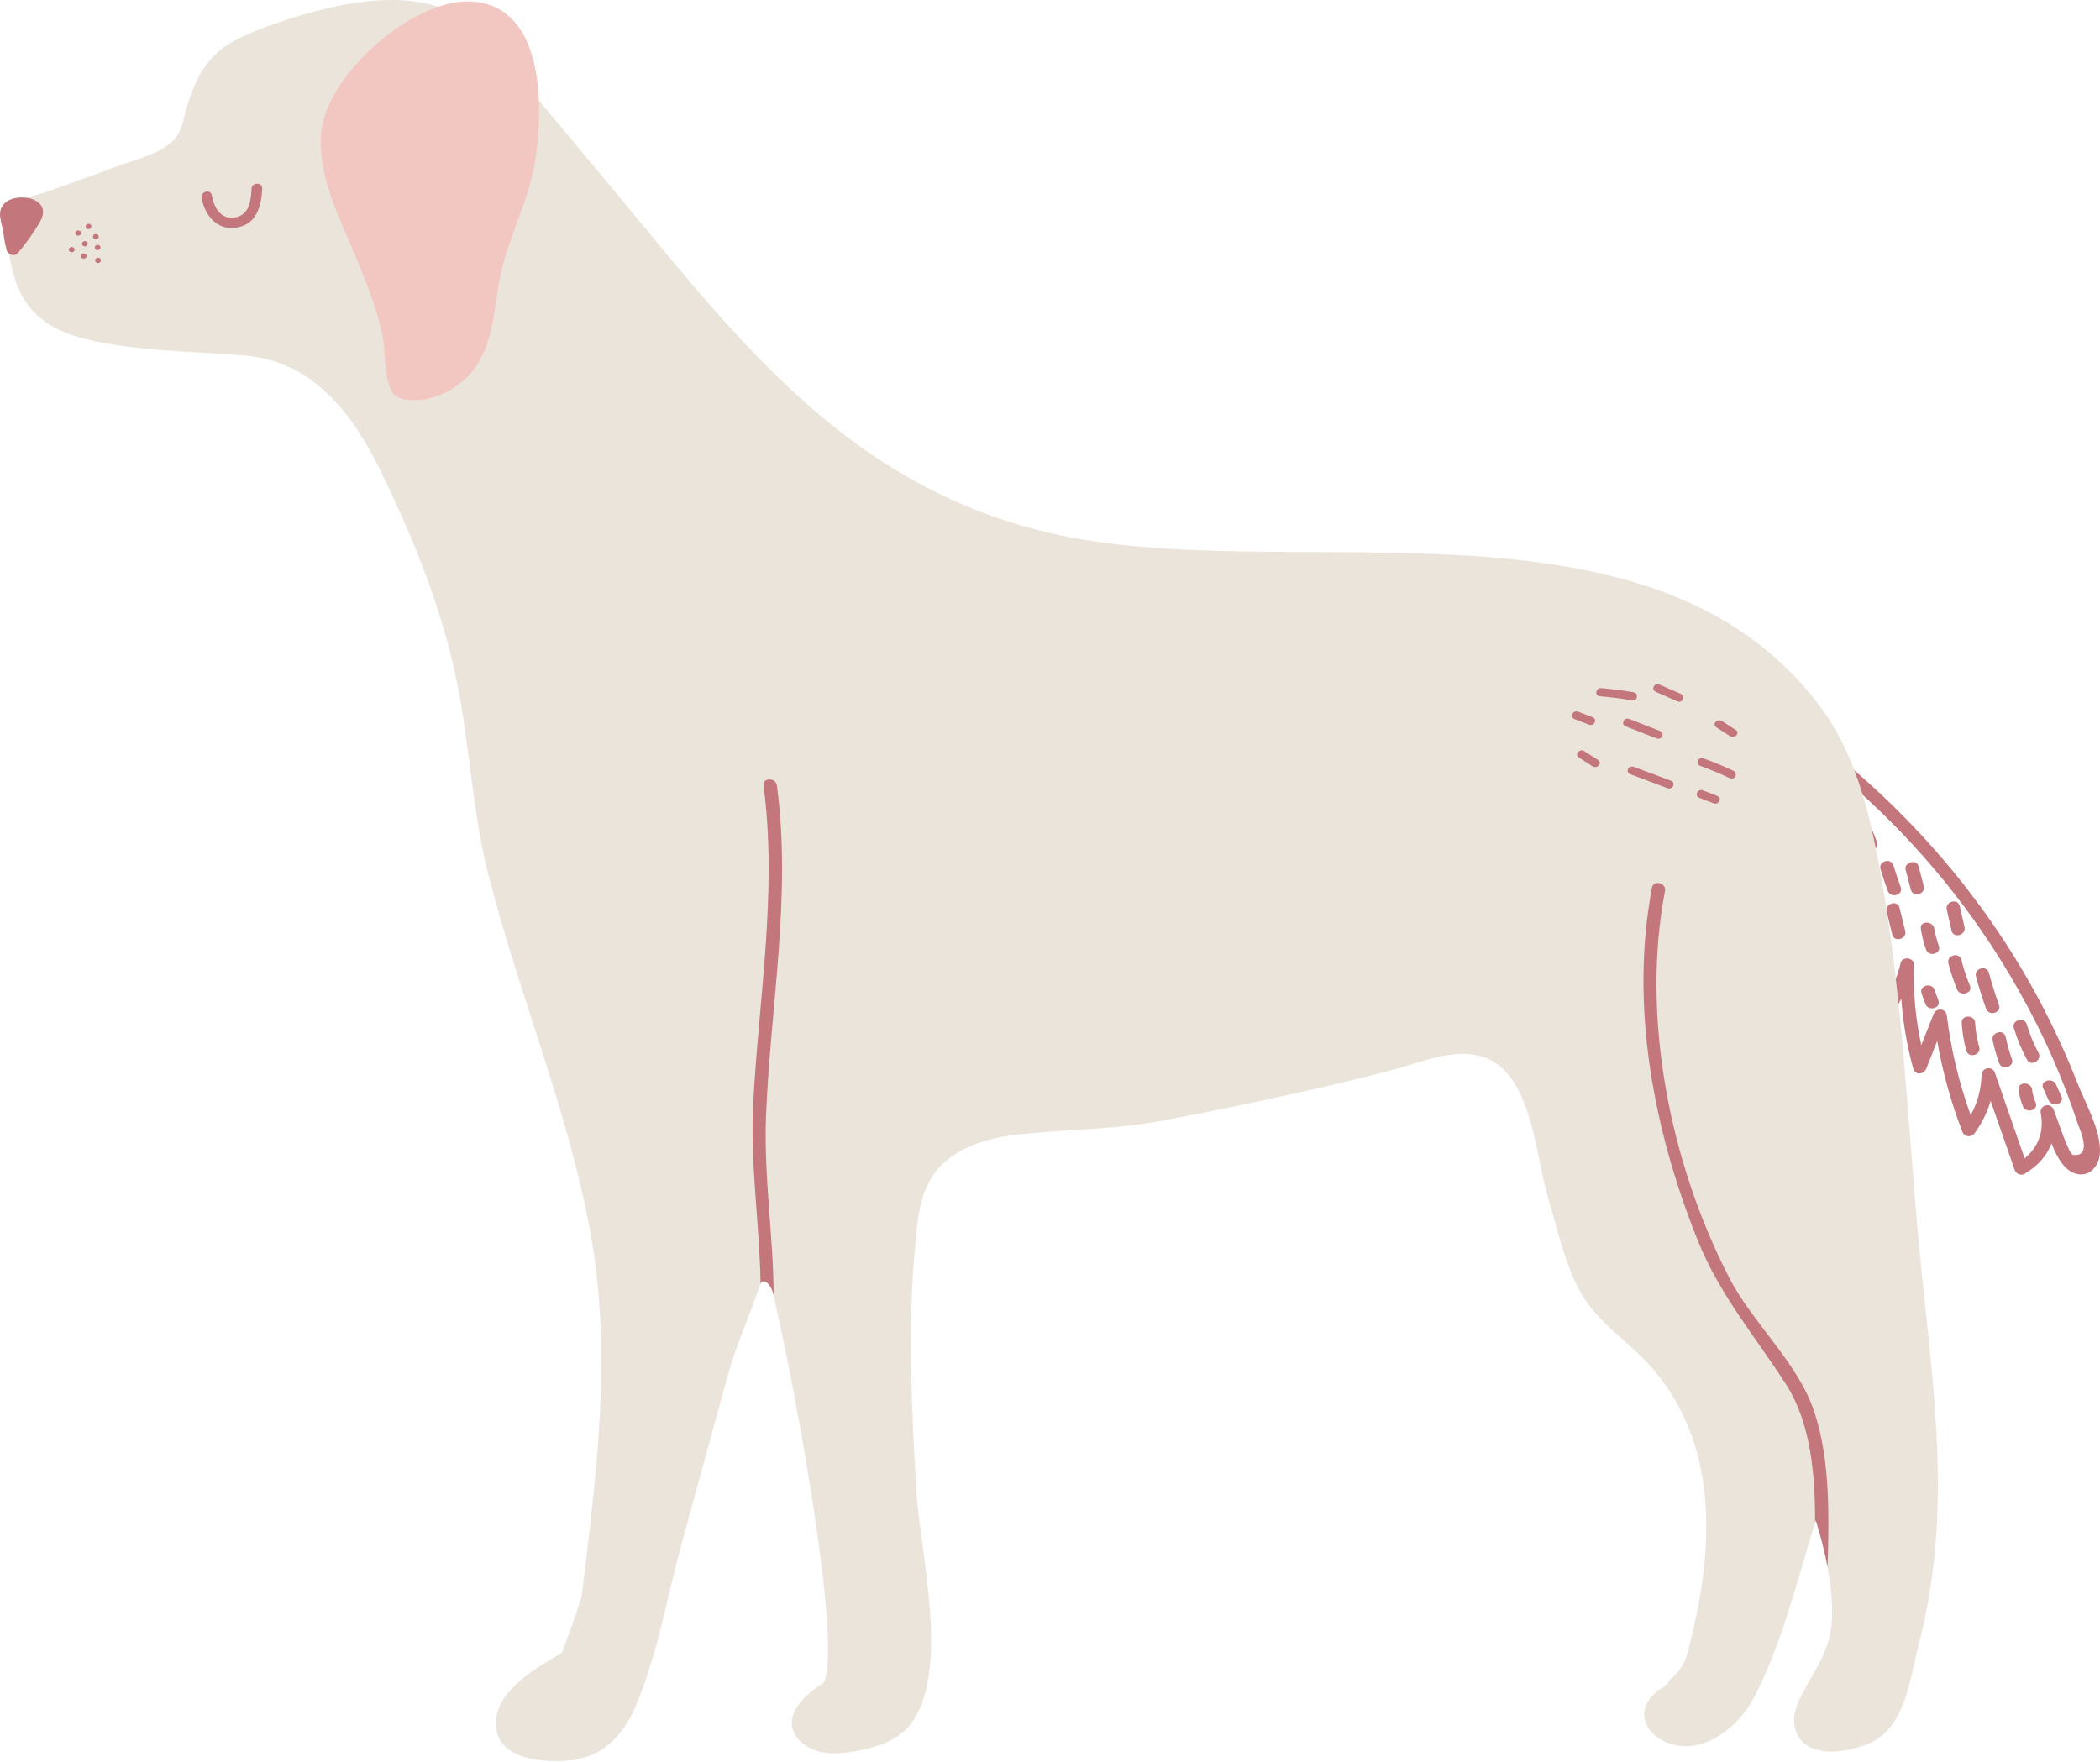
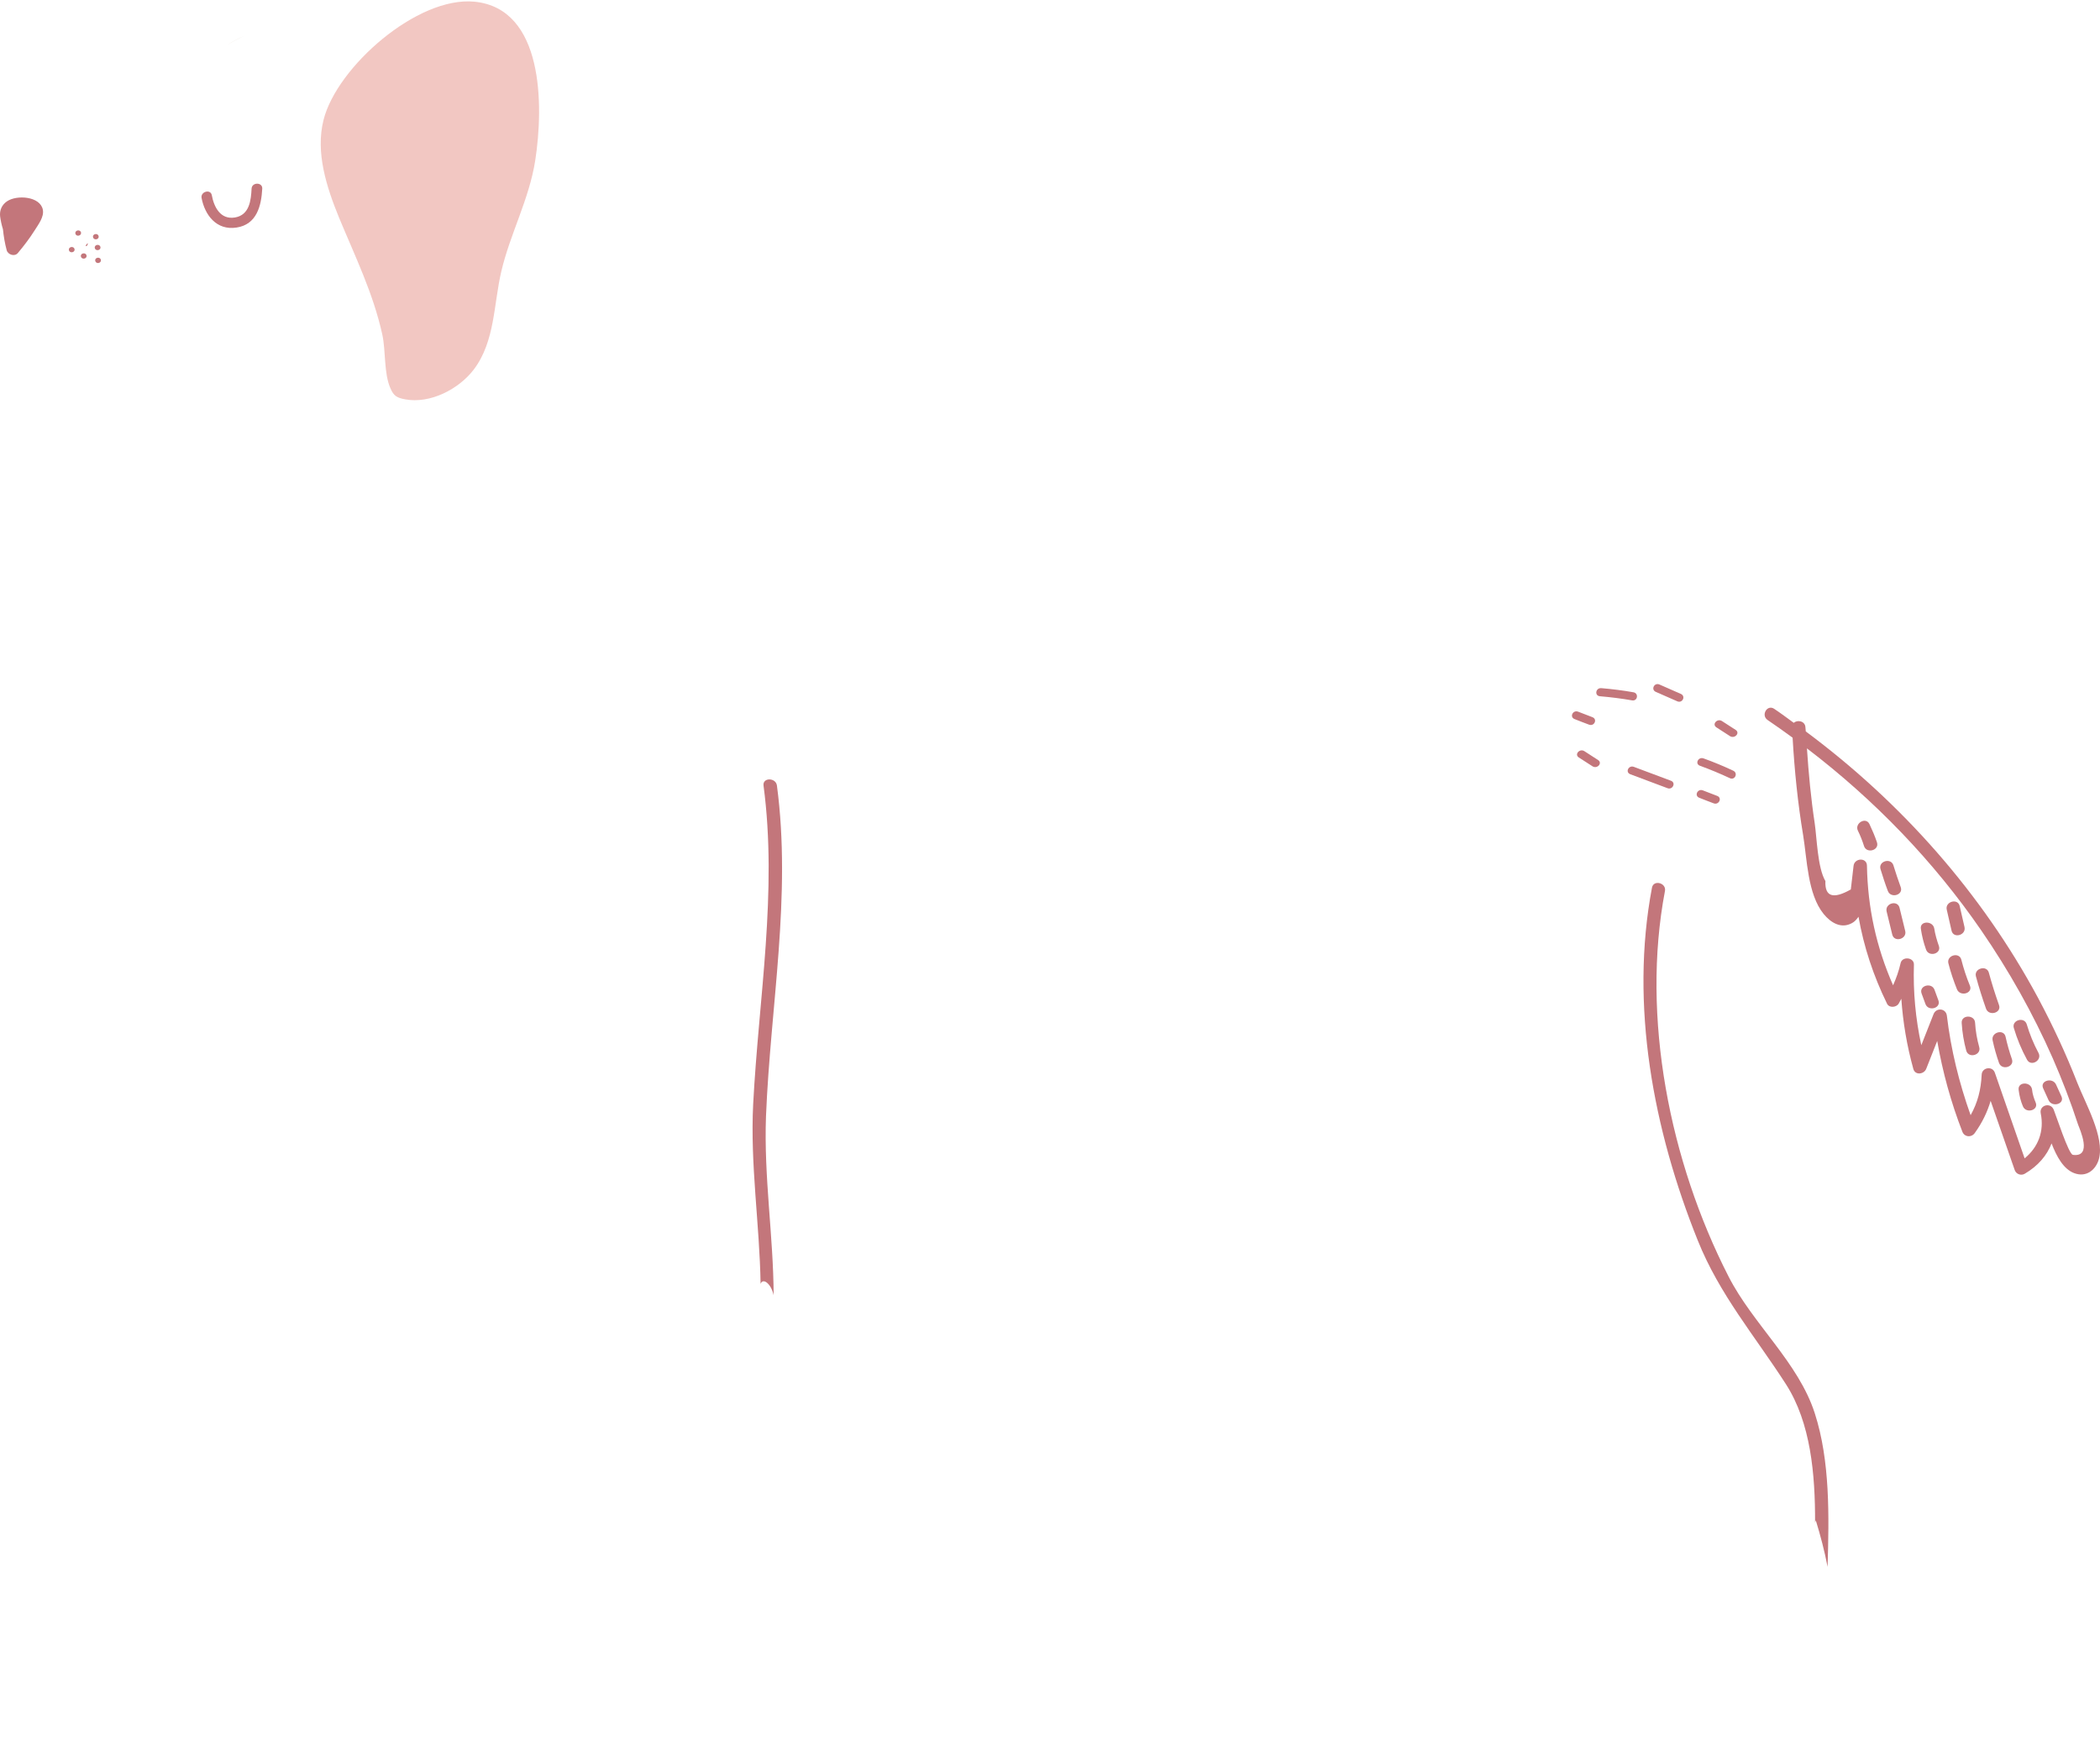
<svg xmlns="http://www.w3.org/2000/svg" fill="none" viewBox="0 0 87 73" height="73" width="87">
  <path fill="#C3767B" d="M86.057 44.859C85.589 43.66 85.043 42.49 84.434 41.349C82.113 37.03 78.803 33.276 74.811 30.308C74.806 30.25 74.801 30.191 74.796 30.133C74.781 29.874 74.464 29.815 74.314 29.952C74.046 29.757 73.782 29.557 73.504 29.372C73.212 29.172 72.939 29.64 73.231 29.835C73.582 30.073 73.924 30.318 74.265 30.567C74.343 31.922 74.479 33.276 74.703 34.617C74.865 35.597 74.884 37.054 75.552 37.873C75.84 38.224 76.268 38.502 76.727 38.248C76.838 38.19 76.922 38.092 76.995 37.986C77.214 39.224 77.604 40.418 78.179 41.593C78.272 41.778 78.569 41.744 78.662 41.583C78.701 41.515 78.734 41.451 78.769 41.384C78.838 42.363 78.998 43.324 79.267 44.293C79.345 44.572 79.715 44.513 79.802 44.284C79.954 43.898 80.104 43.519 80.256 43.133C80.48 44.416 80.821 45.667 81.299 46.896C81.387 47.121 81.669 47.145 81.811 46.95C82.123 46.516 82.332 46.078 82.469 45.615C82.8 46.57 83.136 47.526 83.468 48.486C83.526 48.647 83.721 48.729 83.882 48.636C84.434 48.311 84.799 47.881 84.994 47.379C85.203 47.925 85.487 48.441 85.925 48.608C86.432 48.803 86.827 48.476 86.954 48.027C87.202 47.115 86.388 45.712 86.057 44.859ZM85.876 47.852C85.7 47.828 85.175 46.2 85.082 45.98C84.95 45.658 84.477 45.795 84.545 46.131C84.696 46.877 84.438 47.54 83.877 47.998C83.468 46.813 83.054 45.634 82.644 44.449C82.542 44.157 82.113 44.23 82.098 44.527C82.069 45.166 81.928 45.693 81.64 46.209C81.162 44.869 80.826 43.504 80.656 42.085C80.617 41.778 80.217 41.739 80.104 42.022C79.934 42.451 79.768 42.88 79.597 43.309C79.358 42.207 79.256 41.105 79.291 39.969C79.3 39.667 78.808 39.614 78.74 39.906C78.667 40.233 78.559 40.53 78.428 40.827C77.731 39.243 77.375 37.605 77.345 35.87C77.341 35.519 76.824 35.548 76.79 35.879C76.751 36.206 76.716 36.533 76.677 36.855C75.947 37.269 75.596 37.157 75.624 36.508C75.298 35.962 75.269 34.705 75.181 34.115C75.025 33.087 74.928 32.048 74.859 31.01C77.657 33.145 80.104 35.68 82.079 38.551C83.229 40.223 84.224 41.993 85.038 43.84C85.433 44.742 85.784 45.658 86.09 46.594C86.159 46.789 86.705 47.964 85.876 47.852Z" />
  <path fill="#C3767B" d="M81.996 43.387C81.903 43.055 81.846 42.724 81.825 42.377C81.806 42.036 81.246 42.041 81.27 42.388C81.294 42.778 81.358 43.163 81.46 43.538C81.558 43.87 82.093 43.718 81.996 43.387Z" />
  <path fill="#C3767B" d="M81.611 40.842C81.465 40.491 81.348 40.131 81.255 39.765C81.168 39.433 80.636 39.585 80.719 39.916C80.812 40.281 80.934 40.643 81.075 40.994C81.207 41.31 81.742 41.164 81.611 40.842Z" />
  <path fill="#C3767B" d="M82.816 41.646C82.66 41.203 82.518 40.76 82.396 40.306C82.309 39.975 81.772 40.125 81.86 40.457C81.982 40.91 82.123 41.354 82.279 41.798C82.396 42.119 82.933 41.973 82.816 41.646Z" />
  <path fill="#C3767B" d="M83.352 43.889C83.244 43.582 83.157 43.27 83.088 42.958C83.016 42.622 82.479 42.773 82.552 43.109C82.62 43.426 82.708 43.733 82.815 44.04C82.927 44.366 83.463 44.215 83.352 43.889Z" />
  <path fill="#C3767B" d="M84.336 45.688C84.263 45.512 84.204 45.337 84.185 45.147C84.141 44.81 83.586 44.815 83.629 45.156C83.658 45.395 83.712 45.619 83.805 45.838C83.931 46.156 84.468 46.009 84.336 45.688Z" />
  <path fill="#C3767B" d="M84.453 43.63C84.249 43.25 84.088 42.856 83.966 42.446C83.868 42.114 83.332 42.266 83.43 42.597C83.566 43.051 83.746 43.489 83.976 43.909C84.141 44.215 84.614 43.937 84.453 43.63Z" />
  <path fill="#C3767B" d="M85.404 45.434C85.331 45.268 85.253 45.103 85.18 44.941C85.038 44.629 84.502 44.776 84.644 45.093C84.717 45.259 84.795 45.424 84.868 45.585C85.009 45.897 85.545 45.751 85.404 45.434Z" />
  <path fill="#C3767B" d="M78.93 38.575C78.852 38.254 78.773 37.932 78.695 37.615C78.613 37.279 78.082 37.429 78.16 37.767C78.238 38.088 78.316 38.41 78.394 38.727C78.476 39.063 79.013 38.912 78.93 38.575Z" />
  <path fill="#C3767B" d="M77.76 34.904C77.673 34.642 77.565 34.393 77.448 34.145C77.297 33.833 76.82 34.115 76.971 34.422C77.073 34.627 77.156 34.841 77.225 35.06C77.331 35.383 77.868 35.236 77.76 34.904Z" />
  <path fill="#C3767B" d="M78.745 36.762C78.638 36.465 78.535 36.163 78.443 35.86C78.345 35.528 77.809 35.68 77.906 36.011C77.999 36.313 78.096 36.616 78.209 36.913C78.326 37.24 78.862 37.089 78.745 36.762Z" />
-   <path fill="#C3767B" d="M79.7 36.718L79.487 35.904C79.399 35.573 78.863 35.723 78.95 36.055C79.023 36.328 79.091 36.596 79.164 36.869C79.252 37.201 79.789 37.05 79.7 36.718Z" />
  <path fill="#C3767B" d="M80.324 39.195C80.242 38.961 80.173 38.722 80.134 38.478C80.081 38.142 79.525 38.146 79.579 38.488C79.622 38.781 79.691 39.063 79.793 39.345C79.906 39.672 80.441 39.521 80.324 39.195Z" />
  <path fill="#C3767B" d="M81.387 38.415C81.319 38.122 81.25 37.83 81.187 37.542C81.109 37.206 80.573 37.357 80.651 37.693C80.719 37.986 80.788 38.278 80.851 38.566C80.929 38.902 81.46 38.751 81.387 38.415Z" />
  <path fill="#C3767B" d="M80.305 41.451C80.252 41.306 80.198 41.159 80.144 41.013C80.027 40.691 79.491 40.838 79.608 41.164C79.662 41.31 79.715 41.456 79.769 41.603C79.886 41.924 80.427 41.778 80.305 41.451Z" />
  <path fill="#EBE4DA" d="M10.124 1.479C9.881 1.596 9.647 1.724 9.422 1.854C9.637 1.718 9.866 1.596 10.124 1.479Z" />
-   <path fill="#EBE4DA" d="M79.496 68.116C79.125 69.529 78.959 71.688 77.297 72.299C76.41 72.629 74.928 72.854 74.446 71.844C74.197 71.319 74.368 70.748 74.626 70.26C75.25 69.057 75.909 68.281 75.903 66.839C75.903 66.209 75.831 65.567 75.708 64.928C75.586 64.269 75.421 63.626 75.226 62.988C75.211 63.027 75.207 63.056 75.196 63.09C74.46 65.489 73.822 68.116 72.676 70.324C72.023 71.571 70.439 72.903 68.889 72.128C68.377 71.864 68.011 71.367 68.148 70.802C68.211 70.533 68.367 70.363 68.553 70.168C68.606 70.119 68.65 70.08 68.694 70.032C68.83 69.983 68.957 69.9 69.074 69.759C69.113 69.705 69.147 69.651 69.191 69.593C69.503 69.325 69.747 69.057 69.908 68.511C69.912 68.491 69.923 68.467 69.923 68.448C70.95 64.553 71.341 60.102 68.503 56.753C67.582 55.661 66.271 54.891 65.535 53.643C64.828 52.424 64.535 50.966 64.136 49.631C63.599 47.847 63.468 44.434 61.431 43.792C60.241 43.416 58.944 43.991 57.794 44.303C56.697 44.601 55.591 44.864 54.489 45.117C52.378 45.595 50.258 46.044 48.132 46.443C46.232 46.794 44.355 46.794 42.443 46.98C41.245 47.097 39.977 47.37 39.06 48.222C38.091 49.13 38.022 50.465 37.905 51.712C37.608 54.871 37.764 58.435 37.964 61.749C38.105 64.299 39.422 69.319 37.686 71.493C37.164 72.132 36.301 72.405 35.473 72.557C35.024 72.639 34.561 72.693 34.118 72.62C33.664 72.537 33.23 72.323 32.987 71.952C32.378 71.046 33.41 70.178 34.132 69.72C34.147 69.676 34.166 69.622 34.181 69.579C34.79 67.76 33.046 58.006 32.046 53.673C31.939 53.19 31.841 52.775 31.749 52.449C31.676 52.693 31.598 52.946 31.505 53.209C31.08 54.438 30.471 55.812 30.155 56.982C29.506 59.336 28.858 61.701 28.215 64.061C27.61 66.278 27.211 68.716 26.279 70.826C25.861 71.766 25.055 72.713 23.964 72.873C23.925 72.903 23.881 72.917 23.823 72.922C22.633 73.073 20.459 72.981 20.547 71.313C20.614 70.036 22.189 69.111 23.277 68.491C23.574 67.706 23.856 66.922 24.101 66.127C24.705 61.081 25.382 56.12 24.456 51.05C23.52 45.946 21.483 41.183 20.215 36.172C19.558 33.584 19.465 30.859 18.923 28.226C18.299 25.2 17.154 22.372 15.818 19.613C14.634 17.171 12.996 14.962 10.11 14.728C8.229 14.578 6.405 14.568 4.539 14.251C2.9 13.973 1.361 13.525 0.702 11.799C0.542 11.384 0.449 10.961 0.375 10.522C0.36 10.43 0.347 10.327 0.336 10.235C0.282 9.873 0.063 9.113 0.273 8.772C0.425 8.523 0.761 8.348 1.121 8.206C1.355 8.118 1.599 8.046 1.808 7.987C1.925 7.948 2.028 7.919 2.116 7.885C2.974 7.563 3.832 7.281 4.684 6.949C5.479 6.637 6.801 6.379 7.317 5.657C7.493 5.413 7.571 5.111 7.638 4.819C8.024 3.288 8.55 2.435 9.413 1.865C9.638 1.728 9.866 1.601 10.115 1.489C10.13 1.484 10.135 1.479 10.144 1.475C10.3 1.401 10.456 1.333 10.622 1.269C12.889 0.382 16.54 -0.675 18.831 0.568C20.005 1.197 20.809 2.352 21.629 3.337C22.638 4.535 23.652 5.745 24.656 6.949C30.14 13.495 34.673 19.993 43.433 22.07C53.261 24.4 68.386 19.817 75.435 29.314C76.683 31 77.288 33.057 77.697 35.086C78.789 40.448 78.989 46.033 79.491 51.469C80.023 57.182 80.968 62.447 79.496 68.116Z" />
-   <path fill="#C3767B" d="M68.772 30.289C68.347 30.123 67.924 29.957 67.5 29.791C67.28 29.709 67.134 30.016 67.353 30.099C67.777 30.264 68.202 30.43 68.626 30.595C68.841 30.684 68.991 30.376 68.772 30.289Z" />
  <path fill="#C3767B" d="M69.225 32.351C68.713 32.156 68.202 31.965 67.69 31.776C67.471 31.692 67.319 32 67.543 32.082C68.055 32.273 68.568 32.468 69.079 32.658C69.294 32.745 69.445 32.433 69.225 32.351Z" />
  <path fill="#C3767B" d="M71.809 31.936C71.404 31.746 70.994 31.575 70.575 31.425C70.355 31.347 70.205 31.653 70.429 31.731C70.847 31.883 71.257 32.053 71.662 32.243C71.872 32.346 72.017 32.039 71.809 31.936Z" />
  <path fill="#C3767B" d="M67.67 28.685C67.231 28.607 66.787 28.553 66.339 28.514C66.105 28.495 66.046 28.831 66.286 28.85C66.734 28.889 67.173 28.943 67.617 29.021C67.845 29.06 67.899 28.724 67.67 28.685Z" />
  <path fill="#C3767B" d="M69.635 28.753L68.748 28.363C68.533 28.27 68.382 28.577 68.601 28.67L69.489 29.06C69.703 29.152 69.849 28.846 69.635 28.753Z" />
  <path fill="#C3767B" d="M71.906 30.244C71.716 30.123 71.531 30.001 71.341 29.879C71.146 29.752 70.911 30.01 71.107 30.138C71.297 30.259 71.482 30.381 71.672 30.503C71.867 30.625 72.101 30.372 71.906 30.244Z" />
  <path fill="#C3767B" d="M66.207 31.493C66.016 31.371 65.832 31.249 65.641 31.127C65.446 31 65.212 31.258 65.407 31.386C65.598 31.507 65.782 31.629 65.973 31.751C66.168 31.878 66.402 31.62 66.207 31.493Z" />
  <path fill="#C3767B" d="M71.141 32.979C70.941 32.901 70.746 32.823 70.547 32.75C70.326 32.667 70.181 32.975 70.4 33.057C70.599 33.135 70.794 33.213 70.995 33.287C71.21 33.369 71.36 33.062 71.141 32.979Z" />
  <path fill="#C3767B" d="M65.974 29.718C65.773 29.64 65.578 29.562 65.379 29.489C65.159 29.407 65.013 29.713 65.233 29.796C65.432 29.874 65.627 29.952 65.827 30.025C66.046 30.113 66.193 29.806 65.974 29.718Z" />
  <path fill="#C3767B" d="M75.714 64.923C75.591 64.28 75.421 63.632 75.226 62.997C75.216 63.032 75.202 63.06 75.196 63.095C75.202 61.072 75.016 58.961 73.993 57.362C72.695 55.344 71.238 53.647 70.337 51.401C68.494 46.818 67.515 41.646 68.44 36.777C68.508 36.44 69.045 36.586 68.976 36.923C67.983 42.149 69.177 48.135 71.609 52.888C72.613 54.861 74.514 56.46 75.187 58.571C75.82 60.535 75.777 62.822 75.714 64.923Z" />
  <path fill="#C3767B" d="M32.051 53.667C31.944 53.179 31.602 52.936 31.51 53.199C31.471 50.738 31.076 48.257 31.203 45.751C31.432 41.345 32.217 36.962 31.632 32.55C31.588 32.209 32.144 32.214 32.187 32.55C32.797 37.132 31.919 41.675 31.734 46.254C31.641 48.768 32.042 51.226 32.051 53.667Z" />
  <path fill="#F2C7C2" d="M22.175 6.642C21.926 8.25 21.141 9.669 20.77 11.239C20.449 12.598 20.512 14.143 19.63 15.309C19.012 16.123 17.822 16.742 16.784 16.547C16.447 16.484 16.31 16.406 16.179 16.098C15.896 15.474 15.989 14.544 15.837 13.856C15.462 12.155 14.712 10.625 14.049 9.026C13.537 7.773 13.059 6.325 13.405 4.964C13.956 2.781 17.285 -0.164 19.66 0.07C22.526 0.358 22.526 4.366 22.175 6.642Z" />
  <path fill="#C3767B" d="M0.288 8.343C0.074 8.489 -0.024 8.718 0.005 8.967C0.024 9.113 0.063 9.313 0.122 9.498C0.152 9.791 0.2 10.083 0.278 10.371C0.327 10.551 0.605 10.649 0.741 10.483C0.995 10.181 1.229 9.873 1.438 9.542C1.589 9.299 1.833 8.991 1.775 8.689C1.662 8.128 0.692 8.065 0.288 8.343Z" />
  <path fill="#C3767B" d="M10.423 7.816C10.398 8.294 10.34 8.909 9.735 9.011C9.126 9.113 8.862 8.567 8.775 8.089C8.726 7.821 8.301 7.938 8.351 8.202C8.483 8.904 8.964 9.557 9.798 9.429C10.646 9.303 10.826 8.514 10.865 7.816C10.876 7.543 10.437 7.543 10.423 7.816Z" />
-   <path fill="#C3767B" d="M3.783 9.357C3.744 9.216 3.514 9.269 3.553 9.411C3.592 9.552 3.822 9.498 3.783 9.357Z" />
  <path fill="#C3767B" d="M4.084 9.78C4.045 9.639 3.817 9.693 3.856 9.834C3.895 9.975 4.123 9.923 4.084 9.78Z" />
  <path fill="#C3767B" d="M3.355 9.63C3.316 9.489 3.086 9.542 3.125 9.683C3.16 9.825 3.388 9.771 3.355 9.63Z" />
  <path fill="#C3767B" d="M3.086 10.317C3.047 10.176 2.818 10.229 2.857 10.371C2.896 10.512 3.125 10.458 3.086 10.317Z" />
-   <path fill="#C3767B" d="M3.632 10.073C3.593 9.932 3.364 9.986 3.403 10.127C3.437 10.268 3.667 10.215 3.632 10.073Z" />
+   <path fill="#C3767B" d="M3.632 10.073C3.437 10.268 3.667 10.215 3.632 10.073Z" />
  <path fill="#C3767B" d="M4.159 10.229C4.12 10.088 3.89 10.142 3.929 10.283C3.968 10.424 4.197 10.37 4.159 10.229Z" />
  <path fill="#C3767B" d="M4.177 10.761C4.138 10.619 3.909 10.673 3.948 10.814C3.987 10.961 4.216 10.902 4.177 10.761Z" />
  <path fill="#C3767B" d="M3.583 10.58C3.544 10.439 3.315 10.493 3.354 10.634C3.393 10.775 3.622 10.722 3.583 10.58Z" />
</svg>